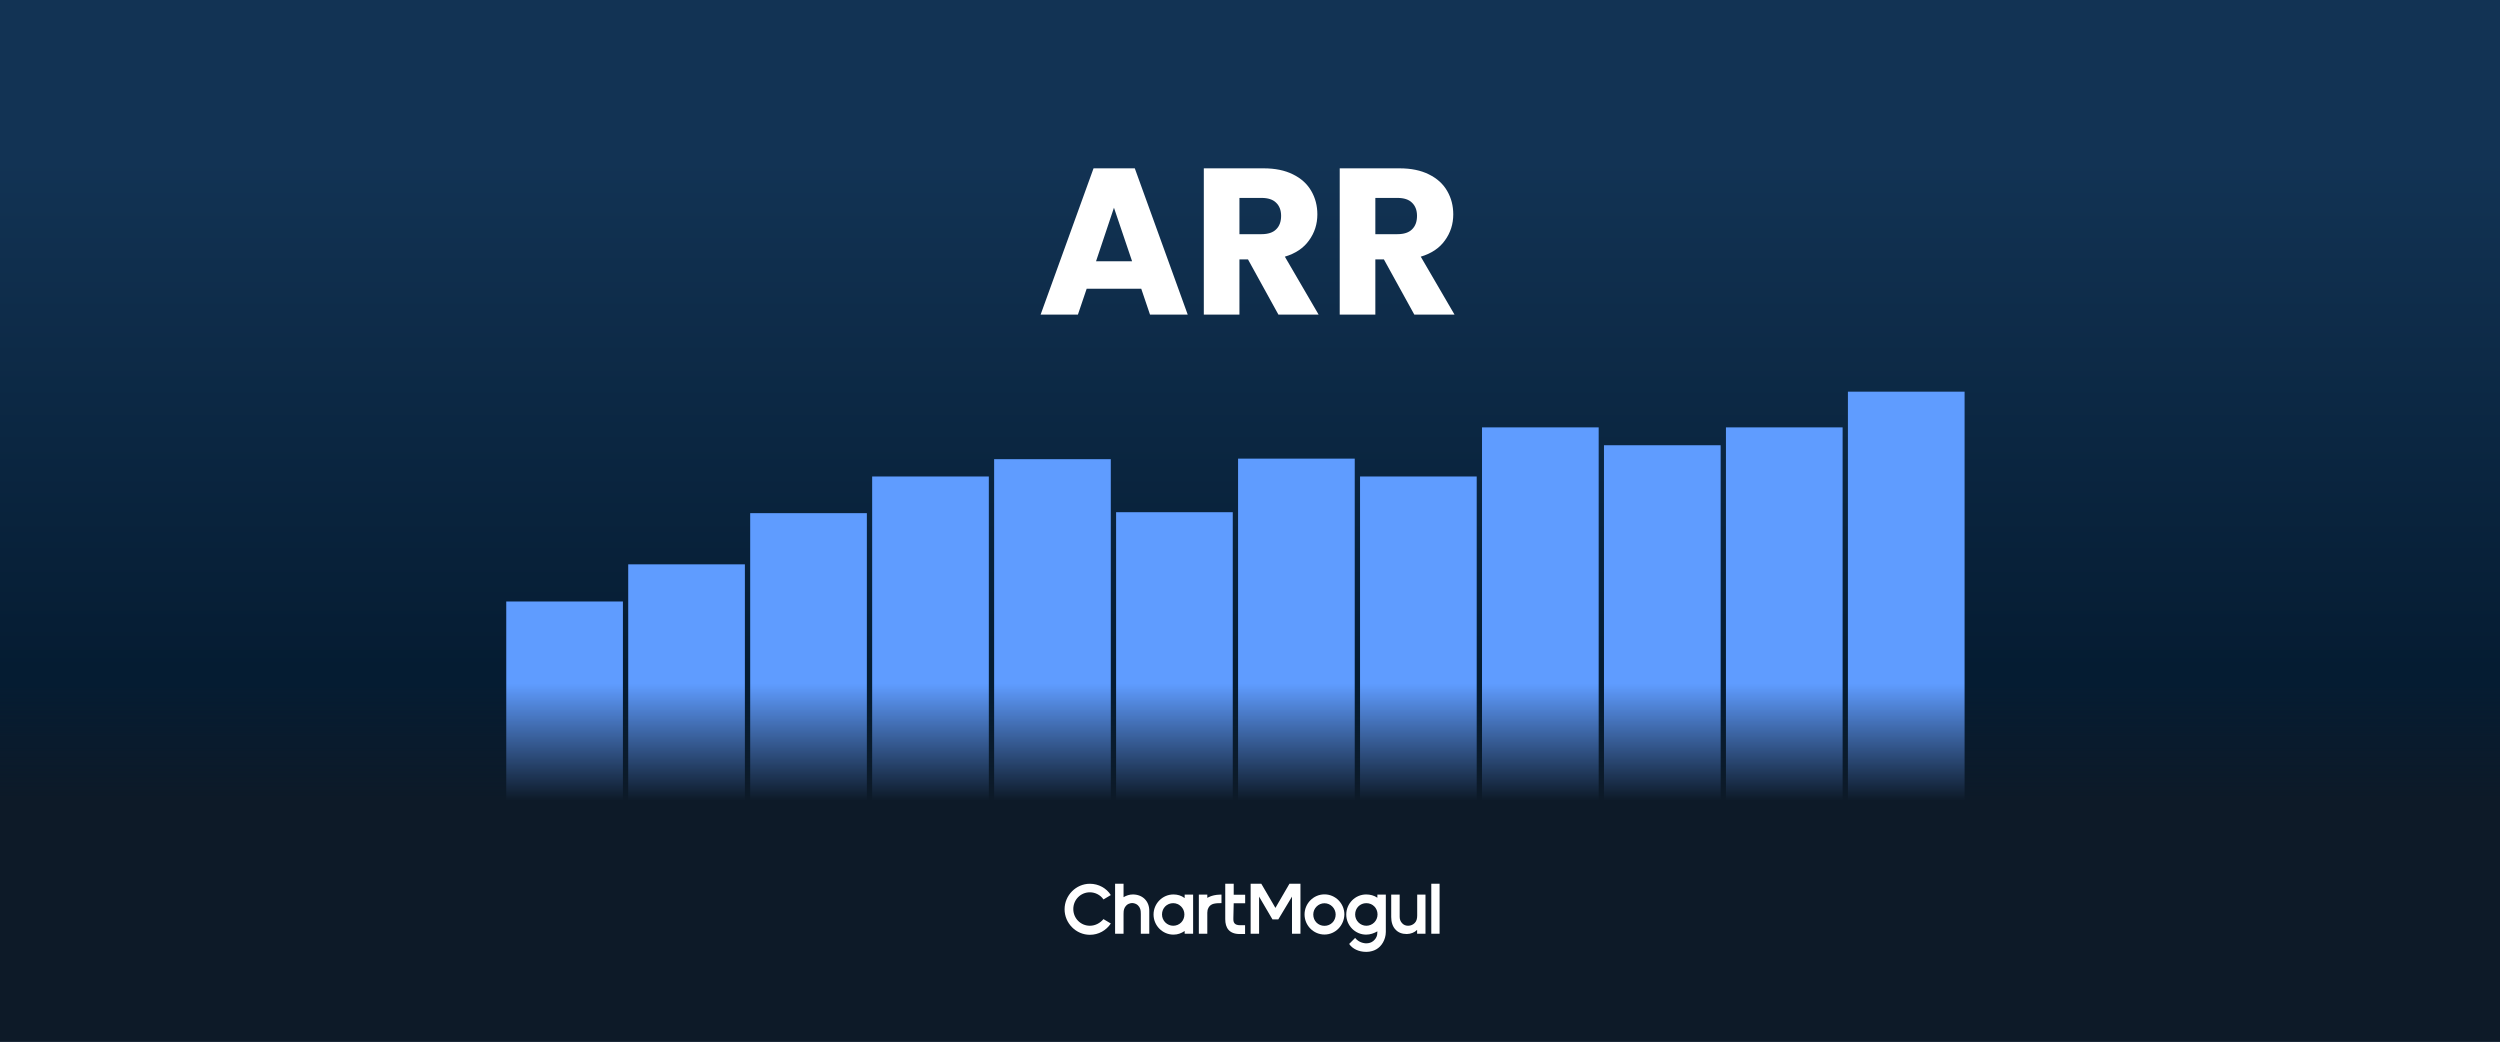
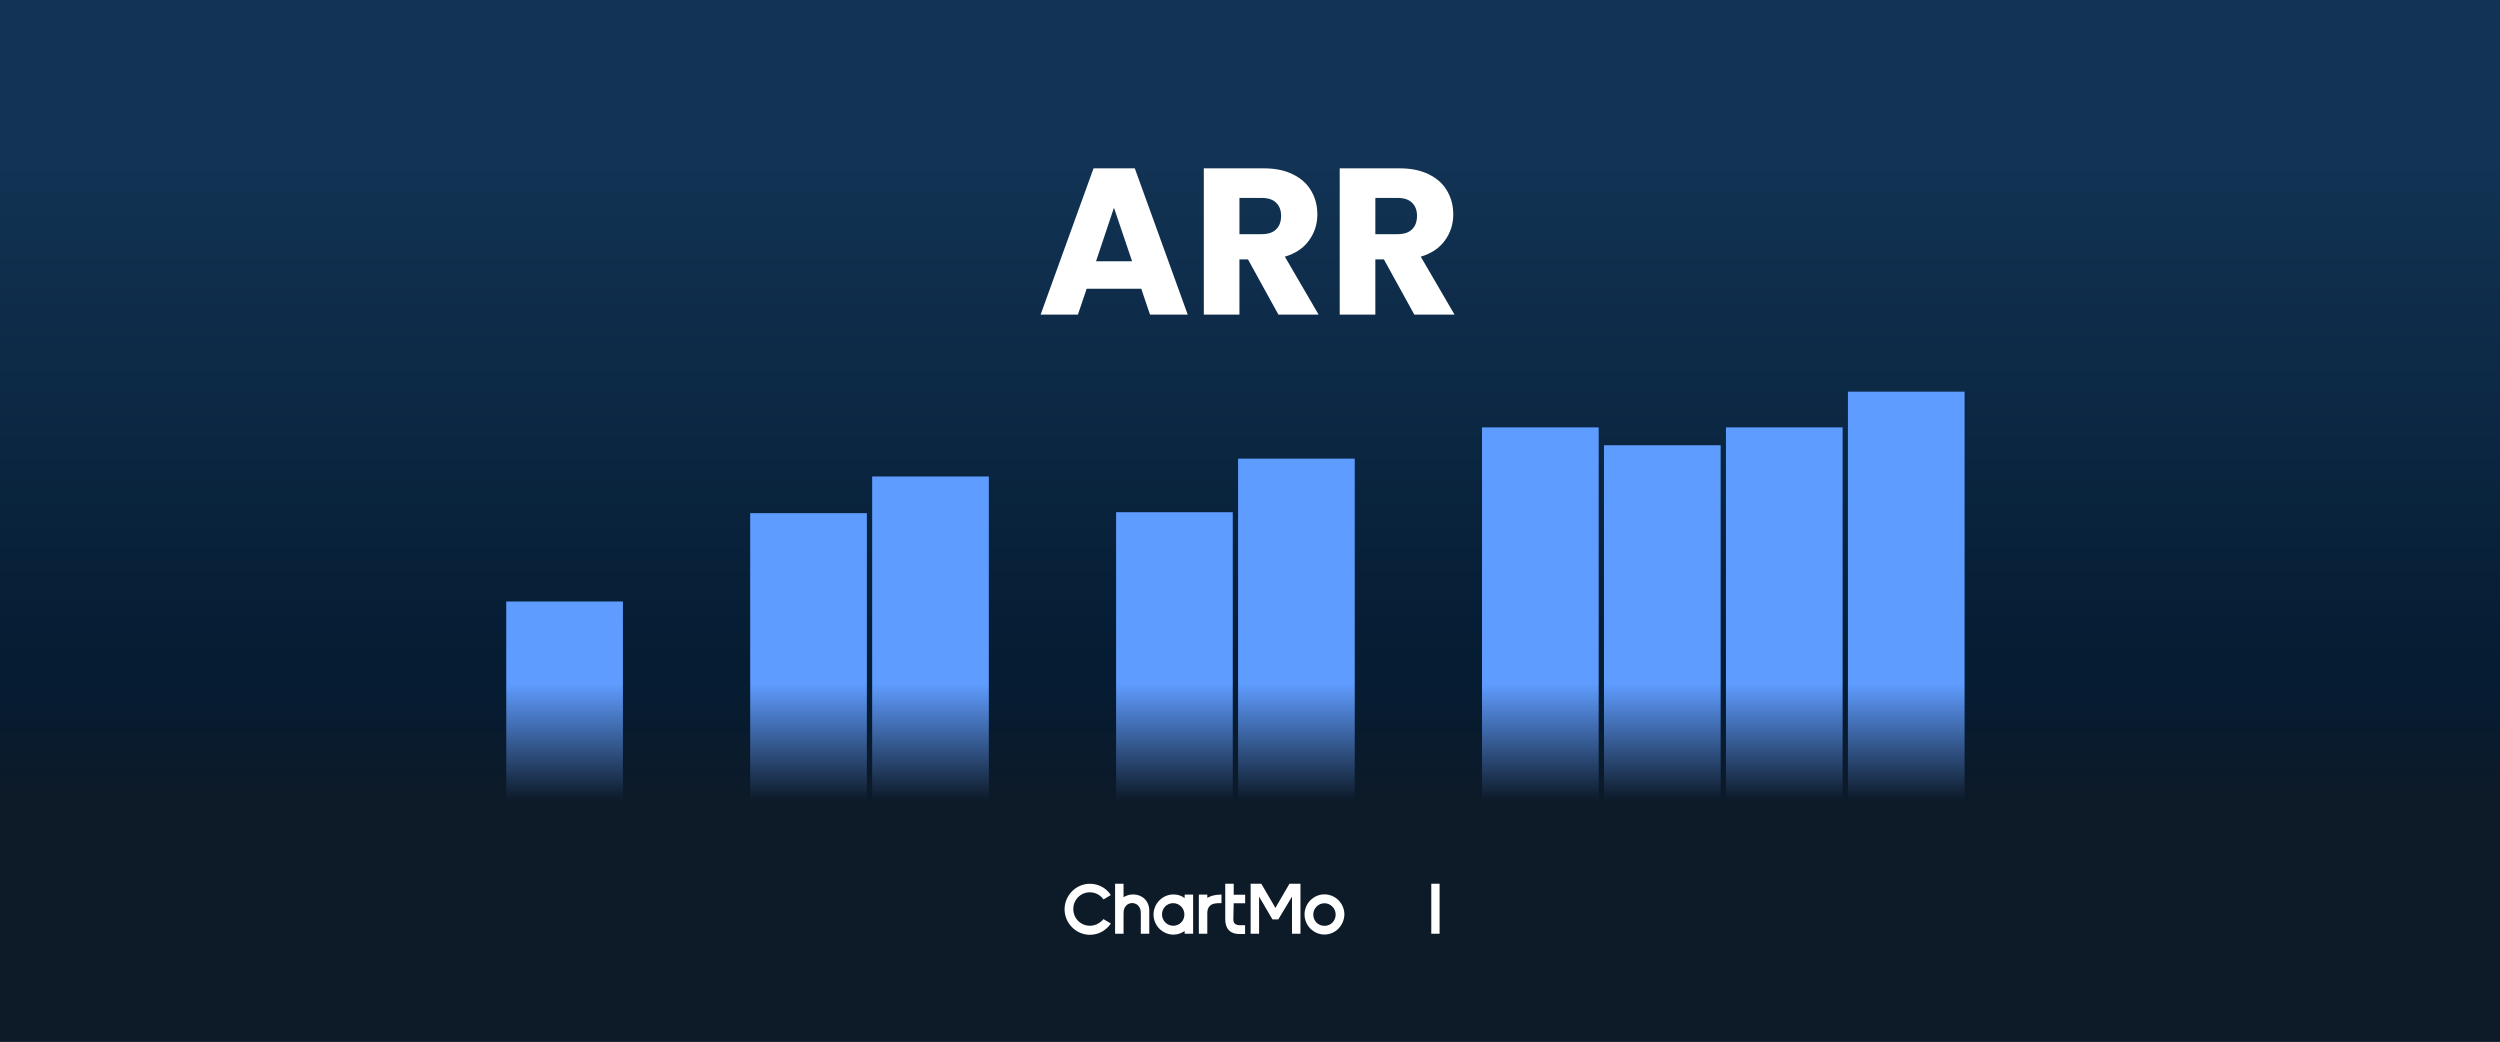
<svg xmlns="http://www.w3.org/2000/svg" width="1200" height="500" viewBox="0 0 1200 500" fill="none">
  <rect x="0" y="0" width="1200" height="500" fill="#808080" stroke="none" />
  <g clip-path="url(#clip0_43_498)">
    <rect width="1200" height="500" fill="url(#paint0_linear_43_498)" />
    <rect x="243" y="288.714" width="56" height="139.285" fill="url(#paint1_linear_43_498)" />
    <rect x="360.091" y="246.314" width="56" height="181.547" fill="url(#paint2_linear_43_498)" />
-     <rect x="477.182" y="220.403" width="56" height="207.597" fill="url(#paint3_linear_43_498)" />
    <rect x="594.273" y="220.143" width="56" height="207.857" fill="url(#paint4_linear_43_498)" />
    <rect x="711.364" y="205.143" width="56" height="222.857" fill="url(#paint5_linear_43_498)" />
    <rect x="769.909" y="213.714" width="56" height="214.285" fill="url(#paint6_linear_43_498)" />
    <rect x="828.455" y="205.143" width="56" height="222.718" fill="url(#paint7_linear_43_498)" />
    <rect x="887" y="188" width="56" height="239.861" fill="url(#paint8_linear_43_498)" />
-     <rect x="301.545" y="270.884" width="56" height="156.976" fill="url(#paint9_linear_43_498)" />
    <rect x="418.636" y="228.714" width="56" height="199.285" fill="url(#paint10_linear_43_498)" />
    <rect x="535.727" y="245.857" width="56" height="182.143" fill="url(#paint11_linear_43_498)" />
-     <rect x="652.818" y="228.714" width="56" height="199.285" fill="url(#paint12_linear_43_498)" />
    <path d="M547.8 138.6H521.6L517.4 151H499.5L524.9 80.8H544.7L570.1 151H552L547.8 138.6ZM543.4 125.4L534.7 99.7L526.1 125.4H543.4ZM613.631 151L599.031 124.5H594.931V151H577.831V80.8H606.531C612.064 80.8 616.764 81.767 620.631 83.7C624.564 85.633 627.498 88.3 629.431 91.7C631.364 95.033 632.331 98.767 632.331 102.9C632.331 107.567 630.998 111.733 628.331 115.4C625.731 119.067 621.864 121.667 616.731 123.2L632.931 151H613.631ZM594.931 112.4H605.531C608.664 112.4 610.998 111.633 612.531 110.1C614.131 108.567 614.931 106.4 614.931 103.6C614.931 100.933 614.131 98.833 612.531 97.3C610.998 95.767 608.664 95 605.531 95H594.931V112.4ZM678.865 151L664.265 124.5H660.165V151H643.065V80.8H671.765C677.299 80.8 681.999 81.767 685.865 83.7C689.799 85.633 692.732 88.3 694.665 91.7C696.599 95.033 697.565 98.767 697.565 102.9C697.565 107.567 696.232 111.733 693.565 115.4C690.965 119.067 687.099 121.667 681.965 123.2L698.165 151H678.865ZM660.165 112.4H670.765C673.899 112.4 676.232 111.633 677.765 110.1C679.365 108.567 680.165 106.4 680.165 103.6C680.165 100.933 679.365 98.833 677.765 97.3C676.232 95.767 673.899 95 670.765 95H660.165V112.4Z" fill="white" />
    <rect y="308" width="1200" height="202" fill="url(#paint13_linear_43_498)" />
    <g clip-path="url(#clip1_43_498)">
      <path d="M523.142 444.359C518.712 444.359 515.184 440.8 515.184 436.331C515.184 431.862 518.712 428.304 523.142 428.304C525.727 428.304 528.27 429.628 529.665 431.738L533.192 429.628C531.1 426.317 527.326 424.207 523.142 424.207C516.497 424.207 511 429.752 511 436.455C511 443.159 516.497 448.704 523.142 448.704C527.326 448.704 530.977 446.593 533.192 443.283L529.665 441.173C528.106 443.035 525.768 444.359 523.142 444.359Z" fill="white" />
      <path d="M691.082 424.207H687.021V448.207H691.082V424.207Z" fill="white" />
      <path d="M618.926 424.207L612.199 435.793L605.43 424.207H600.303V448.207H604.364V430.373L610.763 441.297H613.594L620.157 430.373V448.207H624.218V424.207H618.926Z" fill="white" />
      <path d="M592.18 433.559H597.677V429.462H592.18V424.207H588.119V440.428V441.214C588.119 445.31 589.965 448.331 595.052 448.331H597.636V444.11H595.298C592.427 444.11 592.016 442.662 592.016 441.214V440.552L592.18 433.559Z" fill="white" />
      <path d="M572.696 438.938C572.696 438.814 572.696 438.814 572.696 438.69V429.421H568.635V431.076C567.076 429.876 565.23 429.338 563.261 429.338C558.01 429.338 553.703 433.683 553.703 438.979C553.703 444.276 558.01 448.621 563.261 448.621C565.353 448.621 567.035 447.959 568.635 446.883V448.207H572.696V439.352C572.696 439.062 572.696 439.062 572.696 438.938ZM563.138 444.359C560.266 444.359 557.764 442 557.764 438.938C557.764 435.876 560.102 433.517 563.138 433.517C566.009 433.517 568.511 435.876 568.511 438.938C568.511 442 566.173 444.359 563.138 444.359Z" fill="white" />
      <path d="M635.745 448.579C630.494 448.579 626.187 444.234 626.187 438.938C626.187 433.641 630.494 429.296 635.745 429.296C640.995 429.296 645.303 433.641 645.303 438.938C645.179 444.234 640.995 448.579 635.745 448.579ZM635.745 433.558C632.873 433.558 630.371 435.917 630.371 438.979C630.371 442.041 632.709 444.4 635.745 444.4C638.78 444.4 641.118 442.041 641.118 438.979C641.118 436.083 638.739 433.558 635.745 433.558Z" fill="white" />
      <path d="M580.038 435.793C579.669 436.497 579.505 437.242 579.505 438.111V448.207H575.444V429.421H579.505V430.993C579.71 430.869 580.038 430.662 580.941 430.29C581.761 429.959 583.402 429.462 585.535 429.421C585.617 429.421 586.027 429.421 586.314 429.421V433.517C586.273 433.517 585.945 433.517 585.617 433.517C585.494 433.517 584.715 433.517 584.181 433.559C583.812 433.6 582.705 433.683 581.843 434.055C580.859 434.511 580.325 435.214 580.038 435.793Z" fill="white" />
      <path d="M547.714 442.497V447.917C547.673 447.09 547.714 444.648 547.714 442.497Z" fill="white" />
      <path d="M543.776 429.338C542.217 429.338 540.617 429.835 539.304 430.662V424.207H535.243V448.207H539.304C539.304 448.207 539.304 445.145 539.304 442.497V438.814C539.304 437.821 539.346 437.035 539.592 436.331C539.879 435.504 540.289 434.924 540.74 434.51C541.971 433.393 543.448 433.476 543.448 433.476C543.448 433.476 544.924 433.393 546.155 434.51C546.606 434.924 547.016 435.504 547.304 436.331C547.55 437.035 547.591 437.821 547.591 438.814V442.497C547.591 444.648 547.591 447.048 547.591 447.917C547.591 448.124 547.591 448.207 547.591 448.207H551.652V437.779V437.407C551.775 432.524 548.37 429.338 543.776 429.338Z" fill="white" />
-       <path d="M680.253 429.421V439.476C680.253 441.048 679.883 442.207 679.063 443.035C678.284 443.821 677.217 444.359 675.904 444.359C674.715 444.359 673.812 443.986 673.033 443.159C672.254 442.373 671.843 441.297 671.843 440.097V429.421H667.782V440.18C667.782 442.538 668.439 444.773 669.874 446.221C671.187 447.669 673.033 448.331 675.248 448.331H675.289C677.258 448.29 679.022 447.545 680.212 446.345V448.207H680.335H682.714H684.232V429.421H680.253Z" fill="white" />
-       <path d="M661.137 429.421V430.91C659.578 429.834 657.732 429.338 655.763 429.338C650.512 429.338 646.205 433.683 646.205 438.979C646.205 444.276 650.512 448.621 655.763 448.621C657.732 448.621 659.537 447.959 661.137 447.048C661.137 447.048 661.137 447.09 661.137 447.172C661.137 447.214 661.137 447.297 661.137 447.379C661.137 447.669 661.096 448.331 661.014 448.786C660.768 449.945 660.111 450.897 659.168 451.683C658.224 452.469 657.035 452.8 655.763 452.8H655.599C653.507 452.676 651.661 451.724 650.471 450.193L647.6 453.09C649.159 455.448 652.276 456.897 655.681 456.897C655.763 456.897 655.886 456.897 655.968 456.897C656.83 456.897 657.732 456.772 658.552 456.524C659.988 456.152 661.301 455.407 662.367 454.331C663.516 453.172 664.336 451.683 664.788 450.11C665.034 449.241 665.198 448.331 665.198 447.338C665.198 447.338 665.198 446.965 665.198 446.676C665.198 446.676 665.198 446.676 665.198 446.634C665.198 446.51 665.198 445.848 665.198 445.848V444.607V429.421H661.137ZM655.845 444.359C652.974 444.359 650.471 442 650.471 438.938C650.471 435.876 652.809 433.517 655.845 433.517C658.881 433.517 661.219 435.876 661.219 438.938C661.219 442 658.757 444.359 655.845 444.359Z" fill="white" />
    </g>
  </g>
  <defs>
    <linearGradient id="paint0_linear_43_498" x1="600" y1="0" x2="600" y2="596.25" gradientUnits="userSpaceOnUse">
      <stop offset="0.129" stop-color="#123354" />
      <stop offset="0.539" stop-color="#051C32" />
    </linearGradient>
    <linearGradient id="paint1_linear_43_498" x1="271" y1="288.714" x2="271" y2="427.999" gradientUnits="userSpaceOnUse">
      <stop offset="0.252" stop-color="#5F9CFF" />
    </linearGradient>
    <linearGradient id="paint2_linear_43_498" x1="388.091" y1="246.314" x2="388.091" y2="427.861" gradientUnits="userSpaceOnUse">
      <stop offset="0.252" stop-color="#5F9CFF" />
    </linearGradient>
    <linearGradient id="paint3_linear_43_498" x1="505.182" y1="220.403" x2="505.182" y2="428" gradientUnits="userSpaceOnUse">
      <stop offset="0.252" stop-color="#5F9CFF" />
    </linearGradient>
    <linearGradient id="paint4_linear_43_498" x1="622.273" y1="220.143" x2="622.273" y2="427.999" gradientUnits="userSpaceOnUse">
      <stop offset="0.252" stop-color="#5F9CFF" />
    </linearGradient>
    <linearGradient id="paint5_linear_43_498" x1="739.364" y1="205.143" x2="739.364" y2="427.999" gradientUnits="userSpaceOnUse">
      <stop offset="0.252" stop-color="#5F9CFF" />
    </linearGradient>
    <linearGradient id="paint6_linear_43_498" x1="797.909" y1="213.714" x2="797.909" y2="428" gradientUnits="userSpaceOnUse">
      <stop offset="0.252" stop-color="#5F9CFF" />
    </linearGradient>
    <linearGradient id="paint7_linear_43_498" x1="856.455" y1="205.143" x2="856.455" y2="427.86" gradientUnits="userSpaceOnUse">
      <stop offset="0.252" stop-color="#5F9CFF" />
    </linearGradient>
    <linearGradient id="paint8_linear_43_498" x1="915" y1="188" x2="915" y2="427.861" gradientUnits="userSpaceOnUse">
      <stop offset="0.252" stop-color="#5F9CFF" />
    </linearGradient>
    <linearGradient id="paint9_linear_43_498" x1="329.545" y1="270.884" x2="329.545" y2="427.86" gradientUnits="userSpaceOnUse">
      <stop offset="0.252" stop-color="#5F9CFF" />
    </linearGradient>
    <linearGradient id="paint10_linear_43_498" x1="446.636" y1="228.714" x2="446.636" y2="428" gradientUnits="userSpaceOnUse">
      <stop offset="0.252" stop-color="#5F9CFF" />
    </linearGradient>
    <linearGradient id="paint11_linear_43_498" x1="563.727" y1="245.857" x2="563.727" y2="427.999" gradientUnits="userSpaceOnUse">
      <stop offset="0.252" stop-color="#5F9CFF" />
    </linearGradient>
    <linearGradient id="paint12_linear_43_498" x1="680.818" y1="228.714" x2="680.818" y2="428" gradientUnits="userSpaceOnUse">
      <stop offset="0.252" stop-color="#5F9CFF" />
    </linearGradient>
    <linearGradient id="paint13_linear_43_498" x1="600" y1="308" x2="600" y2="510" gradientUnits="userSpaceOnUse">
      <stop offset="0.1" stop-color="#0D1A28" stop-opacity="0" />
      <stop offset="0.377" stop-color="#0D1A28" />
    </linearGradient>
    <clipPath id="clip0_43_498">
      <rect width="1200" height="500" fill="white" />
    </clipPath>
    <clipPath id="clip1_43_498">
      <rect width="180" height="33.103" fill="white" transform="translate(511 424)" />
    </clipPath>
  </defs>
</svg>